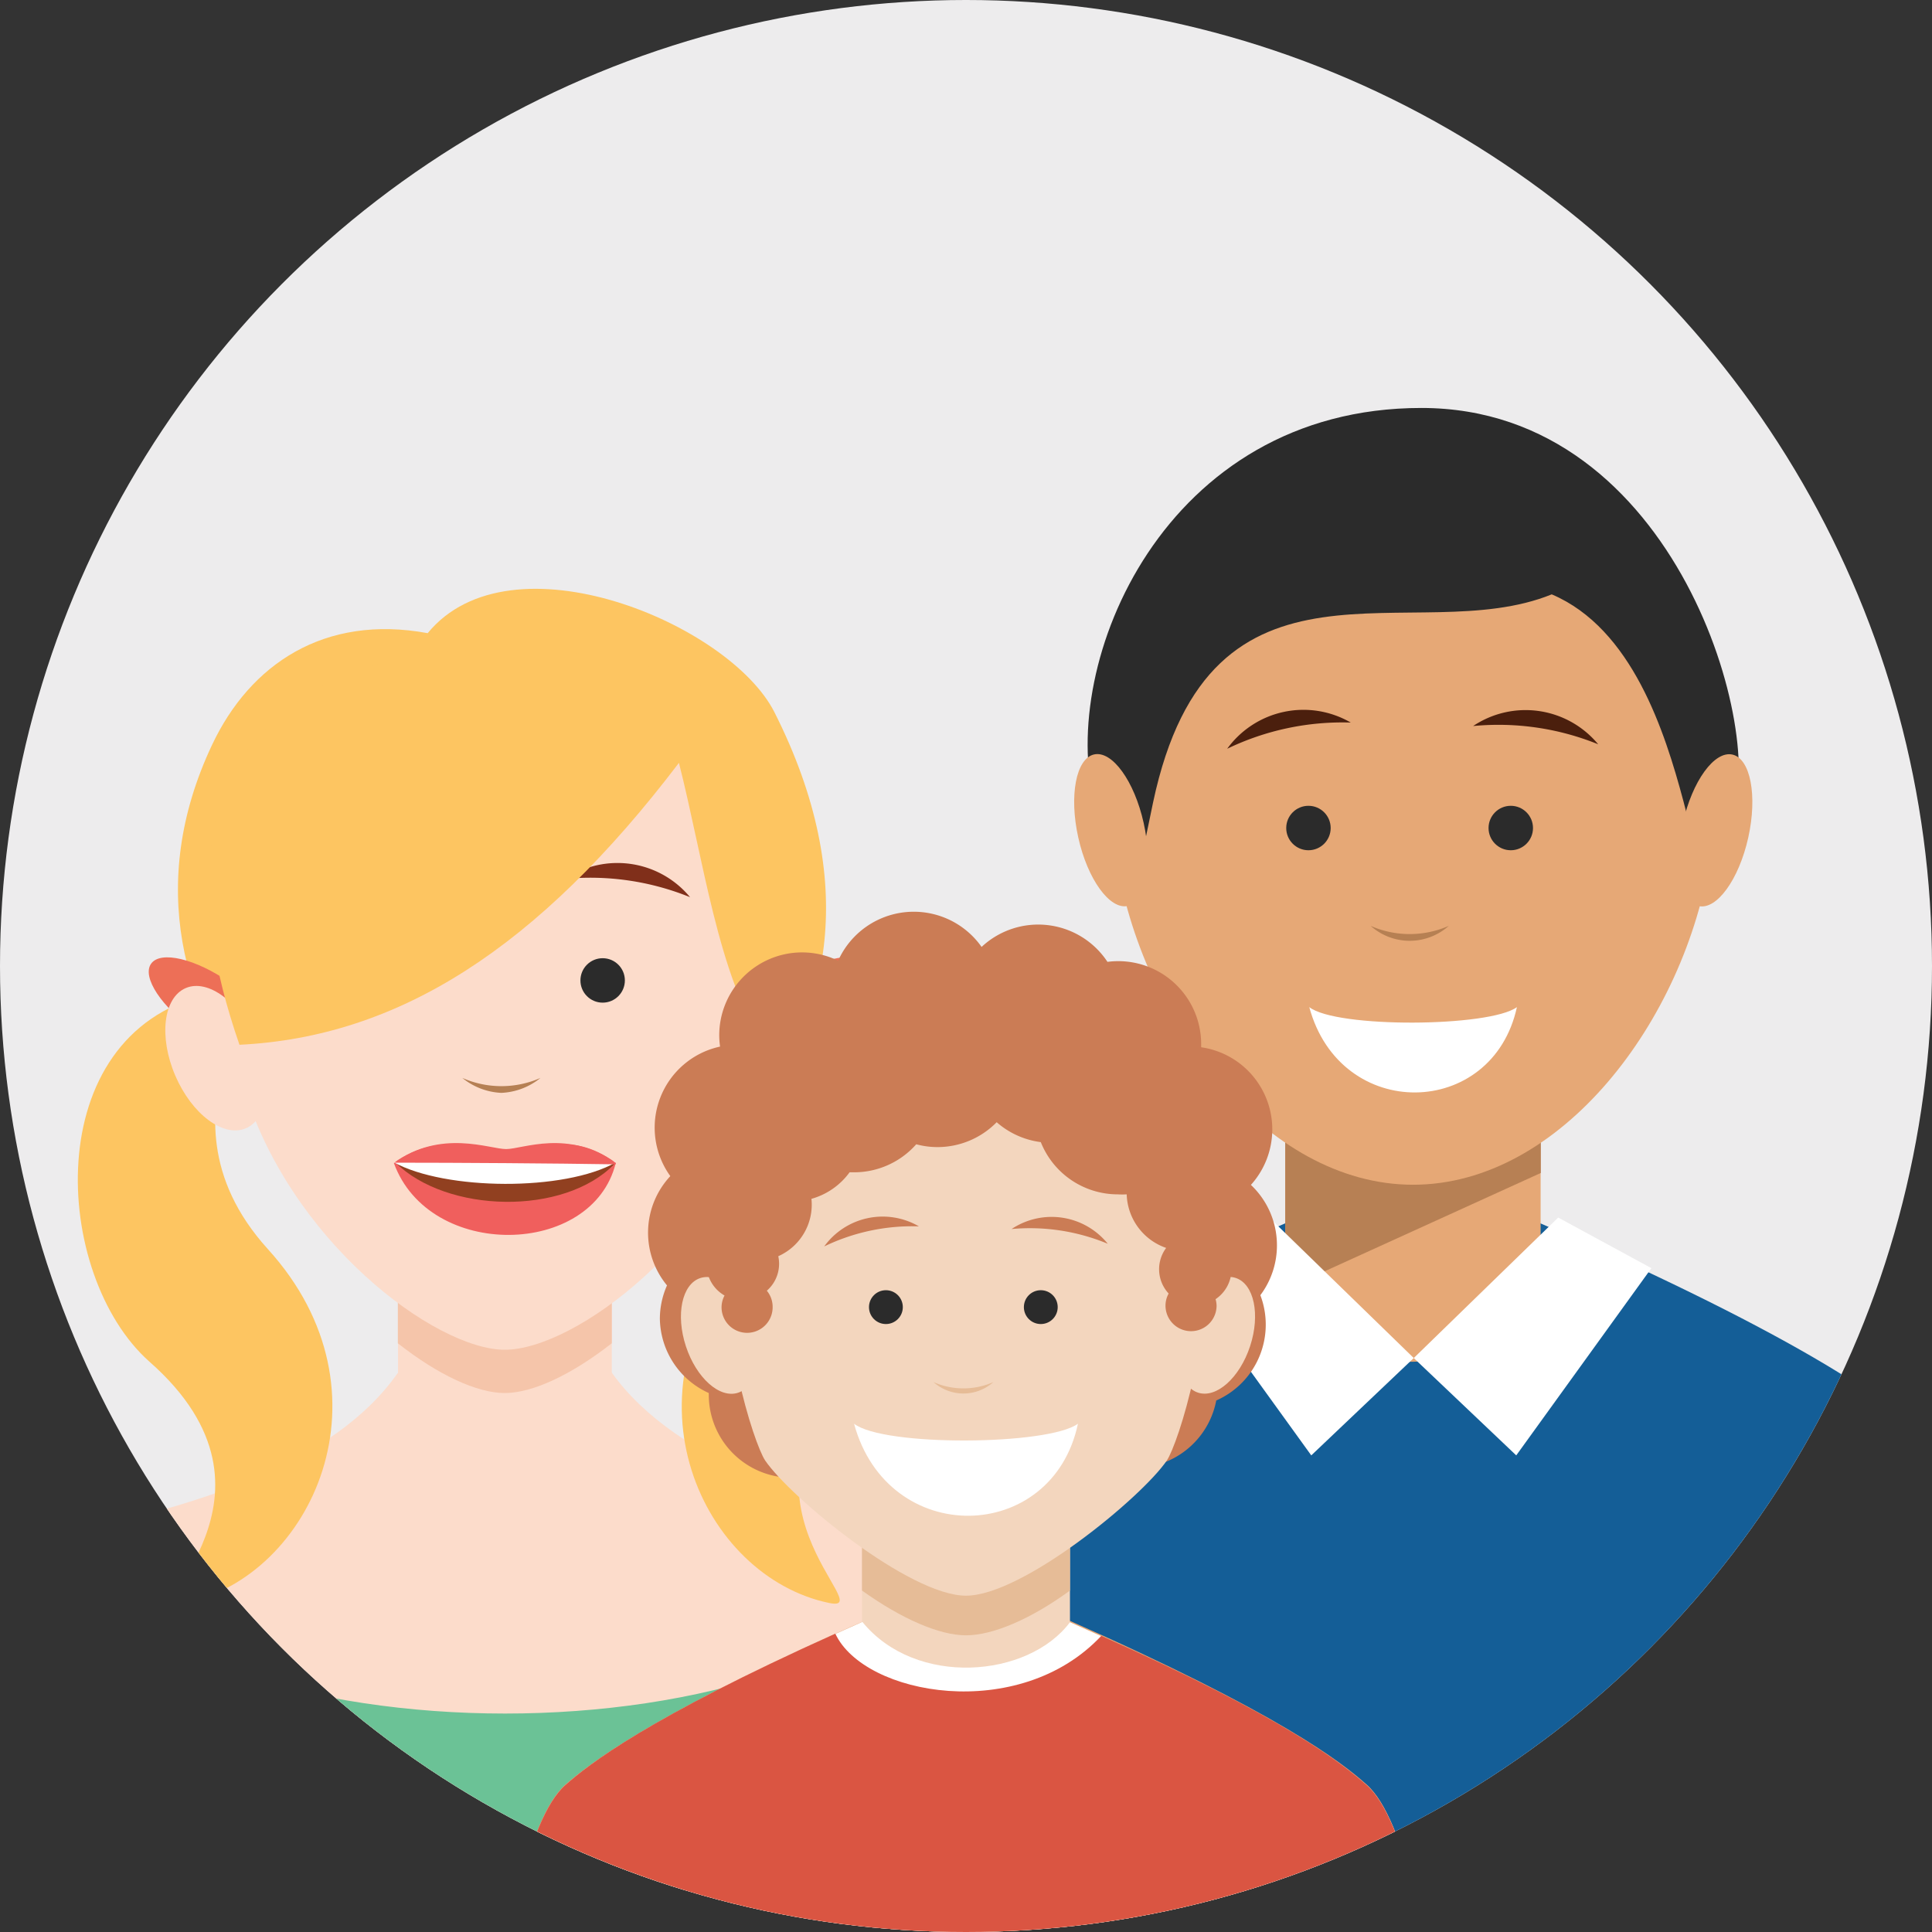
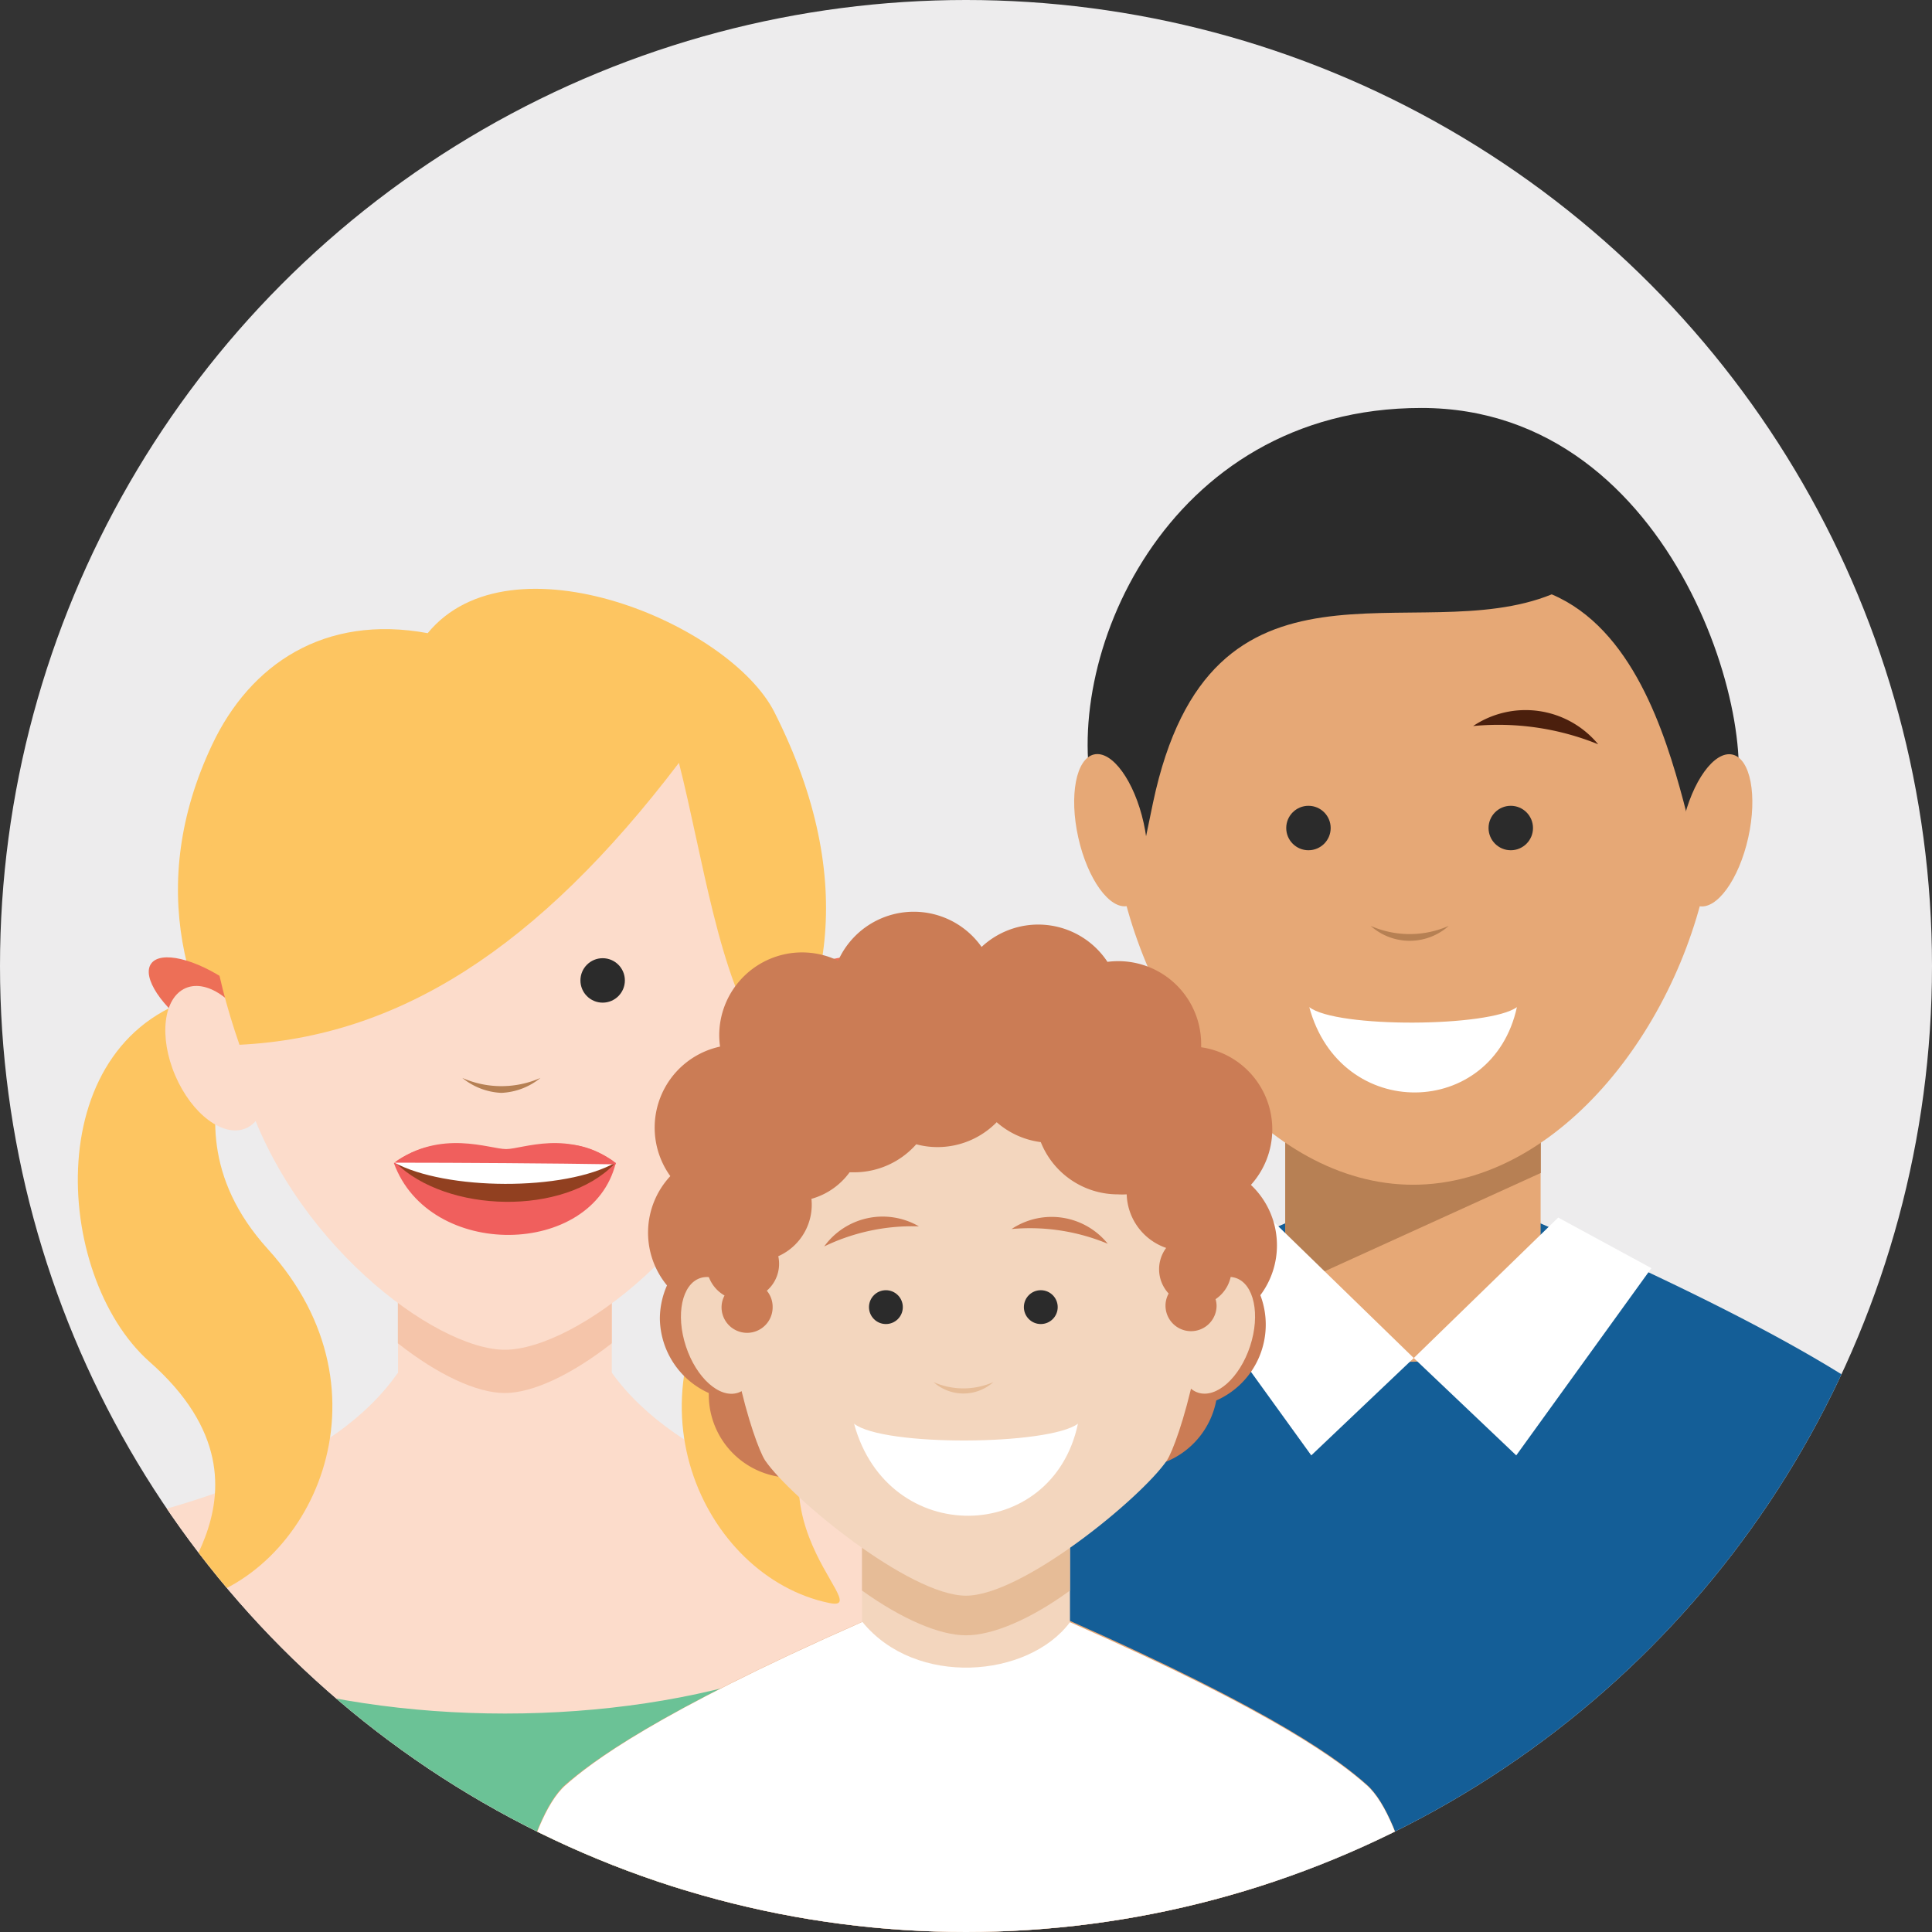
<svg xmlns="http://www.w3.org/2000/svg" viewBox="0 0 116.5 116.5">
  <rect x="0" y="0" width="116.5" height="116.5" fill="#333333" stroke="none" />
  <defs>
    <style>
      .cls-1 {
        fill: none;
      }

      .cls-2 {
        isolation: isolate;
      }

      .cls-3 {
        fill: #edeced;
      }

      .cls-4 {
        clip-path: url(#clip-path);
      }

      .cls-5, .cls-6 {
        fill: #145e97;
      }

      .cls-10, .cls-12, .cls-16, .cls-17, .cls-18, .cls-19, .cls-21, .cls-22, .cls-24, .cls-27, .cls-28, .cls-29, .cls-30, .cls-32, .cls-33, .cls-5, .cls-6, .cls-7, .cls-8, .cls-9 {
        fill-rule: evenodd;
      }

      .cls-24, .cls-33, .cls-6 {
        mix-blend-mode: multiply;
      }

      .cls-7 {
        fill: #d1d2d3;
      }

      .cls-11, .cls-8 {
        fill: #e6a876;
      }

      .cls-9 {
        fill: #b78054;
      }

      .cls-10, .cls-13 {
        fill: #2b2b2b;
      }

      .cls-12 {
        fill: #fff;
      }

      .cls-14 {
        fill: #b68053;
      }

      .cls-15 {
        fill: #4b1f0d;
      }

      .cls-16, .cls-23 {
        fill: #fcdccb;
      }

      .cls-17, .cls-24 {
        fill: #6bc296;
      }

      .cls-18 {
        fill: #fdc561;
      }

      .cls-19 {
        fill: #f5c5aa;
      }

      .cls-20 {
        fill: #ed6f57;
      }

      .cls-21 {
        fill: #f05f5d;
      }

      .cls-22 {
        fill: #914020;
      }

      .cls-25 {
        fill: #b58054;
      }

      .cls-26 {
        fill: #802f1a;
      }

      .cls-27, .cls-35 {
        fill: #cb7c55;
      }

      .cls-28 {
        fill: #e6a776;
      }

      .cls-29, .cls-31 {
        fill: #f3d6be;
      }

      .cls-30, .cls-34 {
        fill: #e6bc97;
      }

      .cls-32, .cls-33 {
        fill: #da5542;
      }
    </style>
    <clipPath id="clip-path">
      <circle class="cls-1" cx="58.25" cy="58.25" r="58.25" />
    </clipPath>
  </defs>
  <title>ic_Family</title>
  <g class="cls-2">
    <g id="Layer_1" data-name="Layer 1">
      <g>
        <circle class="cls-3" cx="58.25" cy="58.25" r="58.25" />
        <g class="cls-4">
          <g>
            <g>
              <path class="cls-5" d="M77.83,73.62c-16.32,7.15-21.21,11-23.15,12.68-3,2.64-5.26,18.77-7,27.12h75.1c-1.76-8.35-4-24.48-7-27.12-1.94-1.71-6.65-5.43-23-12.58Z" />
              <g>
                <path class="cls-6" d="M63.34,113.42h1.26c-.06-5.62-.06-9.68-.06-9.68S64,108,63.34,113.42Z" />
                <path class="cls-7" d="M107.09,113.42h-1.26c.06-5.62.06-9.68.06-9.68S106.44,108,107.09,113.42Z" />
              </g>
            </g>
            <g>
              <path class="cls-8" d="M77.5,56.18h15.4V76.64c0,6.9-15.4,7.7-15.4,0Z" />
              <polygon class="cls-9" points="92.91 70.73 92.91 68.11 77.5 68.11 77.5 77.74 92.91 70.73" />
              <path class="cls-8" d="M85.21,31.87c30,0,17.81,39.57,0,39.57S55.25,31.87,85.21,31.87Z" />
              <path class="cls-10" d="M93.57,35.84c4.85,2.06,6.82,8.28,7.94,12.47,1.63,6.09.71,5.56,2.88.93S101.24,24.6,85.71,24.6,63.82,40,66,48.39s2.17,6.41,3.53,0C73,32,85.3,39.2,93.57,35.84Z" />
              <g>
                <ellipse class="cls-11" cx="103.43" cy="50.06" rx="4.68" ry="2.02" transform="translate(32.11 140.15) rotate(-77.45)" />
                <ellipse class="cls-11" cx="66.99" cy="50.06" rx="2.02" ry="4.68" transform="translate(-9.27 15.74) rotate(-12.54)" />
              </g>
              <path class="cls-12" d="M78.95,60.73c1.64,1.28,10.88,1.21,12.52,0C90,67.49,80.83,67.69,78.95,60.73Z" />
              <g>
                <g>
                  <circle class="cls-13" cx="78.9" cy="49.93" r="1.34" />
                  <circle class="cls-13" cx="91.1" cy="49.93" r="1.34" />
                </g>
                <path class="cls-14" d="M82.65,55.83a5.85,5.85,0,0,0,4.71,0,3.53,3.53,0,0,1-4.71,0Z" />
                <g>
-                   <path class="cls-15" d="M74,45.15a5.68,5.68,0,0,1,7.45-1.58A16,16,0,0,0,74,45.15Z" />
                  <path class="cls-15" d="M88.83,43.78a5.68,5.68,0,0,1,7.54,1.1A16,16,0,0,0,88.83,43.78Z" />
                </g>
              </g>
            </g>
            <g>
              <polygon class="cls-12" points="76.54 73.42 70.92 76.47 79.07 87.76 85.25 81.89 76.54 73.42" />
              <polygon class="cls-12" points="93.96 73.42 99.58 76.47 91.43 87.76 85.25 81.89 93.96 73.42" />
            </g>
            <path class="cls-16" d="M36.52,82.22c-.13.2-12.42.39-12.55.59-3.86,5.51-12.2,7.92-18.83,9.4S-3,108.36-3,113.95H63.87c0-5.58-1.39-20.23-8.12-21.74S40.18,88,36.52,82.22Z" />
            <path class="cls-17" d="M2.56,93.32C-1.53,96.16-3,109.21-3,113.95H63.87c0-4.75-1.36-17.8-5.53-20.64C48.54,106.67,12.37,106.66,2.56,93.32Z" />
            <path class="cls-18" d="M12.79,44.91c2.29-4.85,6.76-7.88,13-6.73,5-6.1,18.21-.58,20.91,4.77,10.43,20.65-8,32.24-16.7,32.24C22.18,75.18,4.78,61.87,12.79,44.91Z" />
            <path class="cls-16" d="M36.89,70.46V86.26c-3.55,4.66-9.35,4.5-12.89,0V70.46C24,61.93,36.89,61.93,36.89,70.46Z" />
            <path class="cls-19" d="M36.89,70.46V81c-2.44,1.91-4.79,3-6.45,3s-4-1.07-6.45-3V70.46C24,61.93,36.89,61.93,36.89,70.46Z" />
            <path class="cls-18" d="M48.76,60C58.81,62.45,58,76.9,52.1,82.1,42.87,90.25,53.19,97.32,50,96.66,42.38,95.09,37.16,84,45,75.32S43,58.61,48.76,60Z" />
            <ellipse class="cls-20" cx="48.32" cy="60.71" rx="4.54" ry="1.79" transform="translate(-26.05 38.56) rotate(-34.9)" />
            <path class="cls-18" d="M12.38,60C2.33,62.45,3.16,76.9,9,82.1,18.27,90.25,8,97.32,11.16,96.66c7.61-1.56,12.83-12.7,5-21.33S18.15,58.61,12.38,60Z" />
            <ellipse class="cls-20" cx="12.83" cy="60.71" rx="1.79" ry="4.54" transform="translate(-44.3 36.5) rotate(-55.1)" />
            <path class="cls-16" d="M30.44,81.39c-4.2,0-13.06-6.6-15.8-16s2.44-23.23,15.8-23.23S49,55.79,46.25,65.34,34.64,81.39,30.44,81.39Z" />
            <path class="cls-21" d="M23.75,70.13c2.83-2.07,5.78-.84,6.77-.84s3.78-1.23,6.61.84C35.73,75.82,25.88,76,23.75,70.13Z" />
            <path class="cls-22" d="M23.84,70.1c2.63-.93,4.95.89,6.6.89s4-2.44,6.61-.8C34,73.33,26.94,73.16,23.84,70.1Z" />
            <path class="cls-12" d="M23.75,70.09c2.83-1.17,4.91-.32,6.57-.32s4-.85,6.82.32C34.05,71.85,26.85,71.79,23.75,70.09Z" />
            <path class="cls-21" d="M23.77,70.11c2.82-2,5.24-.63,6.89-.63s3.64-1.43,6.47.64l0,.09C33.48,70.15,27.57,70.11,23.77,70.11Z" />
            <ellipse class="cls-23" cx="13.01" cy="63.81" rx="2.66" ry="4.6" transform="translate(-24.12 10.31) rotate(-23.24)" />
            <ellipse class="cls-23" cx="46.63" cy="63.81" rx="4.6" ry="2.66" transform="translate(-30.4 81.47) rotate(-66.76)" />
            <g>
              <path class="cls-24" d="M9.78,113.95a34.82,34.82,0,0,1,.46-4.64c-.57,1.81-1,3.33-1.26,4.64Z" />
              <path class="cls-24" d="M51.1,113.95a34.7,34.7,0,0,0-.46-4.64c.57,1.81,1,3.33,1.26,4.64Z" />
            </g>
            <g>
              <circle class="cls-13" cx="24.14" cy="59.12" r="1.34" />
              <circle class="cls-13" cx="36.34" cy="59.12" r="1.34" />
              <path class="cls-25" d="M27.88,65a5.85,5.85,0,0,0,4.71,0,4,4,0,0,1-2.36.9A4,4,0,0,1,27.88,65Z" />
              <path class="cls-26" d="M19.28,54.34a5.68,5.68,0,0,1,7.45-1.58A16,16,0,0,0,19.28,54.34Z" />
-               <path class="cls-26" d="M34.07,53a5.68,5.68,0,0,1,7.54,1.1A16,16,0,0,0,34.07,53Z" />
            </g>
            <path class="cls-18" d="M46,62.74c7.87-22.18-7.32-23.59-16.25-23.59C19.69,39.15,7.94,44.29,14.44,63c9.59-.47,18-5.82,26.5-17C42.38,51.65,43.36,59.07,46,62.74Z" />
            <g>
              <g>
                <path class="cls-27" d="M77,75.07a5,5,0,0,0-1.57-3.62,5,5,0,0,0-3-8.3c0-.08,0-.15,0-.23A5,5,0,0,0,66.78,58a5,5,0,0,0-7.59-.9,5,5,0,0,0-8.65.83,5,5,0,0,0-2.17-.5,5,5,0,0,0-5,5,5.07,5.07,0,0,0,.05.68,5,5,0,0,0-3,7.81,5,5,0,0,0-.2,6.59,5,5,0,0,0-.43,2A5,5,0,0,0,42.74,84s0,.06,0,.1a5,5,0,1,0,7.1-4.53s0-.06,0-.1a5,5,0,0,0-1.15-3.19,5,5,0,0,0-.53-4.95A5,5,0,0,0,49.5,68a5,5,0,0,0-.05-.68,5,5,0,0,0,3.49-2.84,4.95,4.95,0,0,0,5.58-.86,4.93,4.93,0,0,0,4.83,2.07,5,5,0,0,0,3.45,2.2c0,.08,0,.15,0,.23a5,5,0,0,0,1.57,3.62,4.94,4.94,0,0,0-1,5.1,5,5,0,0,0-.94,2.09,5,5,0,1,0,6.91,5.52A5,5,0,0,0,76,78.1,5,5,0,0,0,77,75.07Z" />
-                 <path class="cls-28" d="M52.41,97.61c-12.92,5.66-16.79,8.68-18.32,10-2.36,2.09-3.67,9.87-5.06,16.48H87.47c-1.39-6.61-2.7-14.4-5.06-16.48-1.53-1.36-5.26-4.3-18.18-10Z" />
+                 <path class="cls-28" d="M52.41,97.61c-12.92,5.66-16.79,8.68-18.32,10-2.36,2.09-3.67,9.87-5.06,16.48H87.47c-1.39-6.61-2.7-14.4-5.06-16.48-1.53-1.36-5.26-4.3-18.18-10" />
                <path class="cls-29" d="M64.52,86.32v14.32c-3.45,4.23-9.09,4.08-12.54,0V86.32C52,78.59,64.52,78.59,64.52,86.32Z" />
                <path class="cls-30" d="M64.52,86.32v9.59c-2.37,1.73-4.66,2.7-6.27,2.7s-3.9-1-6.27-2.7V86.32C52,78.59,64.52,78.59,64.52,86.32Z" />
                <path class="cls-29" d="M58.25,60.61C37.2,60.61,44.77,86,46.14,88.07c1.52,2.23,8.7,8.15,12.11,8.15s10.59-5.92,12.11-8.15C71.73,86,79.3,60.61,58.25,60.61Z" />
                <ellipse class="cls-31" cx="43.36" cy="80.53" rx="2.11" ry="3.64" transform="translate(-23 17.59) rotate(-18.22)" />
                <ellipse class="cls-31" cx="73.38" cy="80.53" rx="3.64" ry="2.11" transform="translate(-26.06 125.04) rotate(-71.78)" />
                <path class="cls-27" d="M73.44,74.83a3.52,3.52,0,0,0-1.25-6.36,5,5,0,0,0,.21-1.41,5,5,0,0,0-4.37-5,5,5,0,0,0-8.2-1.64,5,5,0,0,0-7.05.48,5,5,0,0,0-6,3.18,4.23,4.23,0,0,0-3,5.64A3.4,3.4,0,0,0,43,75a2.16,2.16,0,0,0,.69,3.12,1.51,1.51,0,0,0-.18.71,1.54,1.54,0,0,0,3.08,0,1.52,1.52,0,0,0-.35-1,2.15,2.15,0,0,0,.69-2.08,3.4,3.4,0,0,0,2-3.46,4.26,4.26,0,0,0,2.3-1.6h.29A5,5,0,0,0,55.25,69a4.92,4.92,0,0,0,1.28.17,5,5,0,0,0,3.57-1.5,5,5,0,0,0,2.66,1.2,5,5,0,0,0,4.64,3.15,4.86,4.86,0,0,0,.54,0,3.53,3.53,0,0,0,2.38,3.23A2.15,2.15,0,0,0,70.47,78a1.51,1.51,0,0,0-.19.73,1.54,1.54,0,0,0,3.08,0,1.52,1.52,0,0,0-.06-.39,2.17,2.17,0,0,0,.14-3.5Z" />
                <path class="cls-12" d="M51.5,85.85c1.77,1.39,11.73,1.31,13.5,0C63.46,93.14,53.54,93.36,51.5,85.85Z" />
                <path class="cls-12" d="M52,97.8c-12.57,5.54-16.38,8.51-17.9,9.85-2.36,2.09-3.67,9.87-5.06,16.48H87.47c-1.39-6.61-2.7-14.4-5.06-16.48-1.52-1.34-5.21-4.25-17.89-9.83C62,101.19,55.21,101.75,52,97.8Z" />
-                 <path class="cls-32" d="M50.37,98.51c-11.29,5.08-14.83,7.85-16.28,9.13-2.36,2.09-3.67,9.87-5.06,16.48H87.47c-1.39-6.61-2.7-14.4-5.06-16.48-1.44-1.27-4.83-4-16-9C61.46,103.93,52.11,102.25,50.37,98.51Z" />
                <g>
                  <path class="cls-33" d="M40.93,124.13h1c0-4.45,0-7.66,0-7.66S41.45,119.81,40.93,124.13Z" />
                  <path class="cls-33" d="M75.56,124.13h-1c0-4.45,0-7.66,0-7.66S75.05,119.81,75.56,124.13Z" />
                </g>
              </g>
              <g>
                <circle class="cls-13" cx="53.42" cy="78.82" r="1.02" />
                <circle class="cls-13" cx="62.76" cy="78.82" r="1.02" />
                <path class="cls-34" d="M56.29,83.34a4.48,4.48,0,0,0,3.61,0,2.71,2.71,0,0,1-3.61,0Z" />
                <path class="cls-35" d="M49.7,75.16a4.35,4.35,0,0,1,5.71-1.21A12.22,12.22,0,0,0,49.7,75.16Z" />
                <path class="cls-35" d="M61,74.11A4.35,4.35,0,0,1,66.8,75,12.23,12.23,0,0,0,61,74.11Z" />
              </g>
            </g>
          </g>
        </g>
      </g>
    </g>
  </g>
</svg>